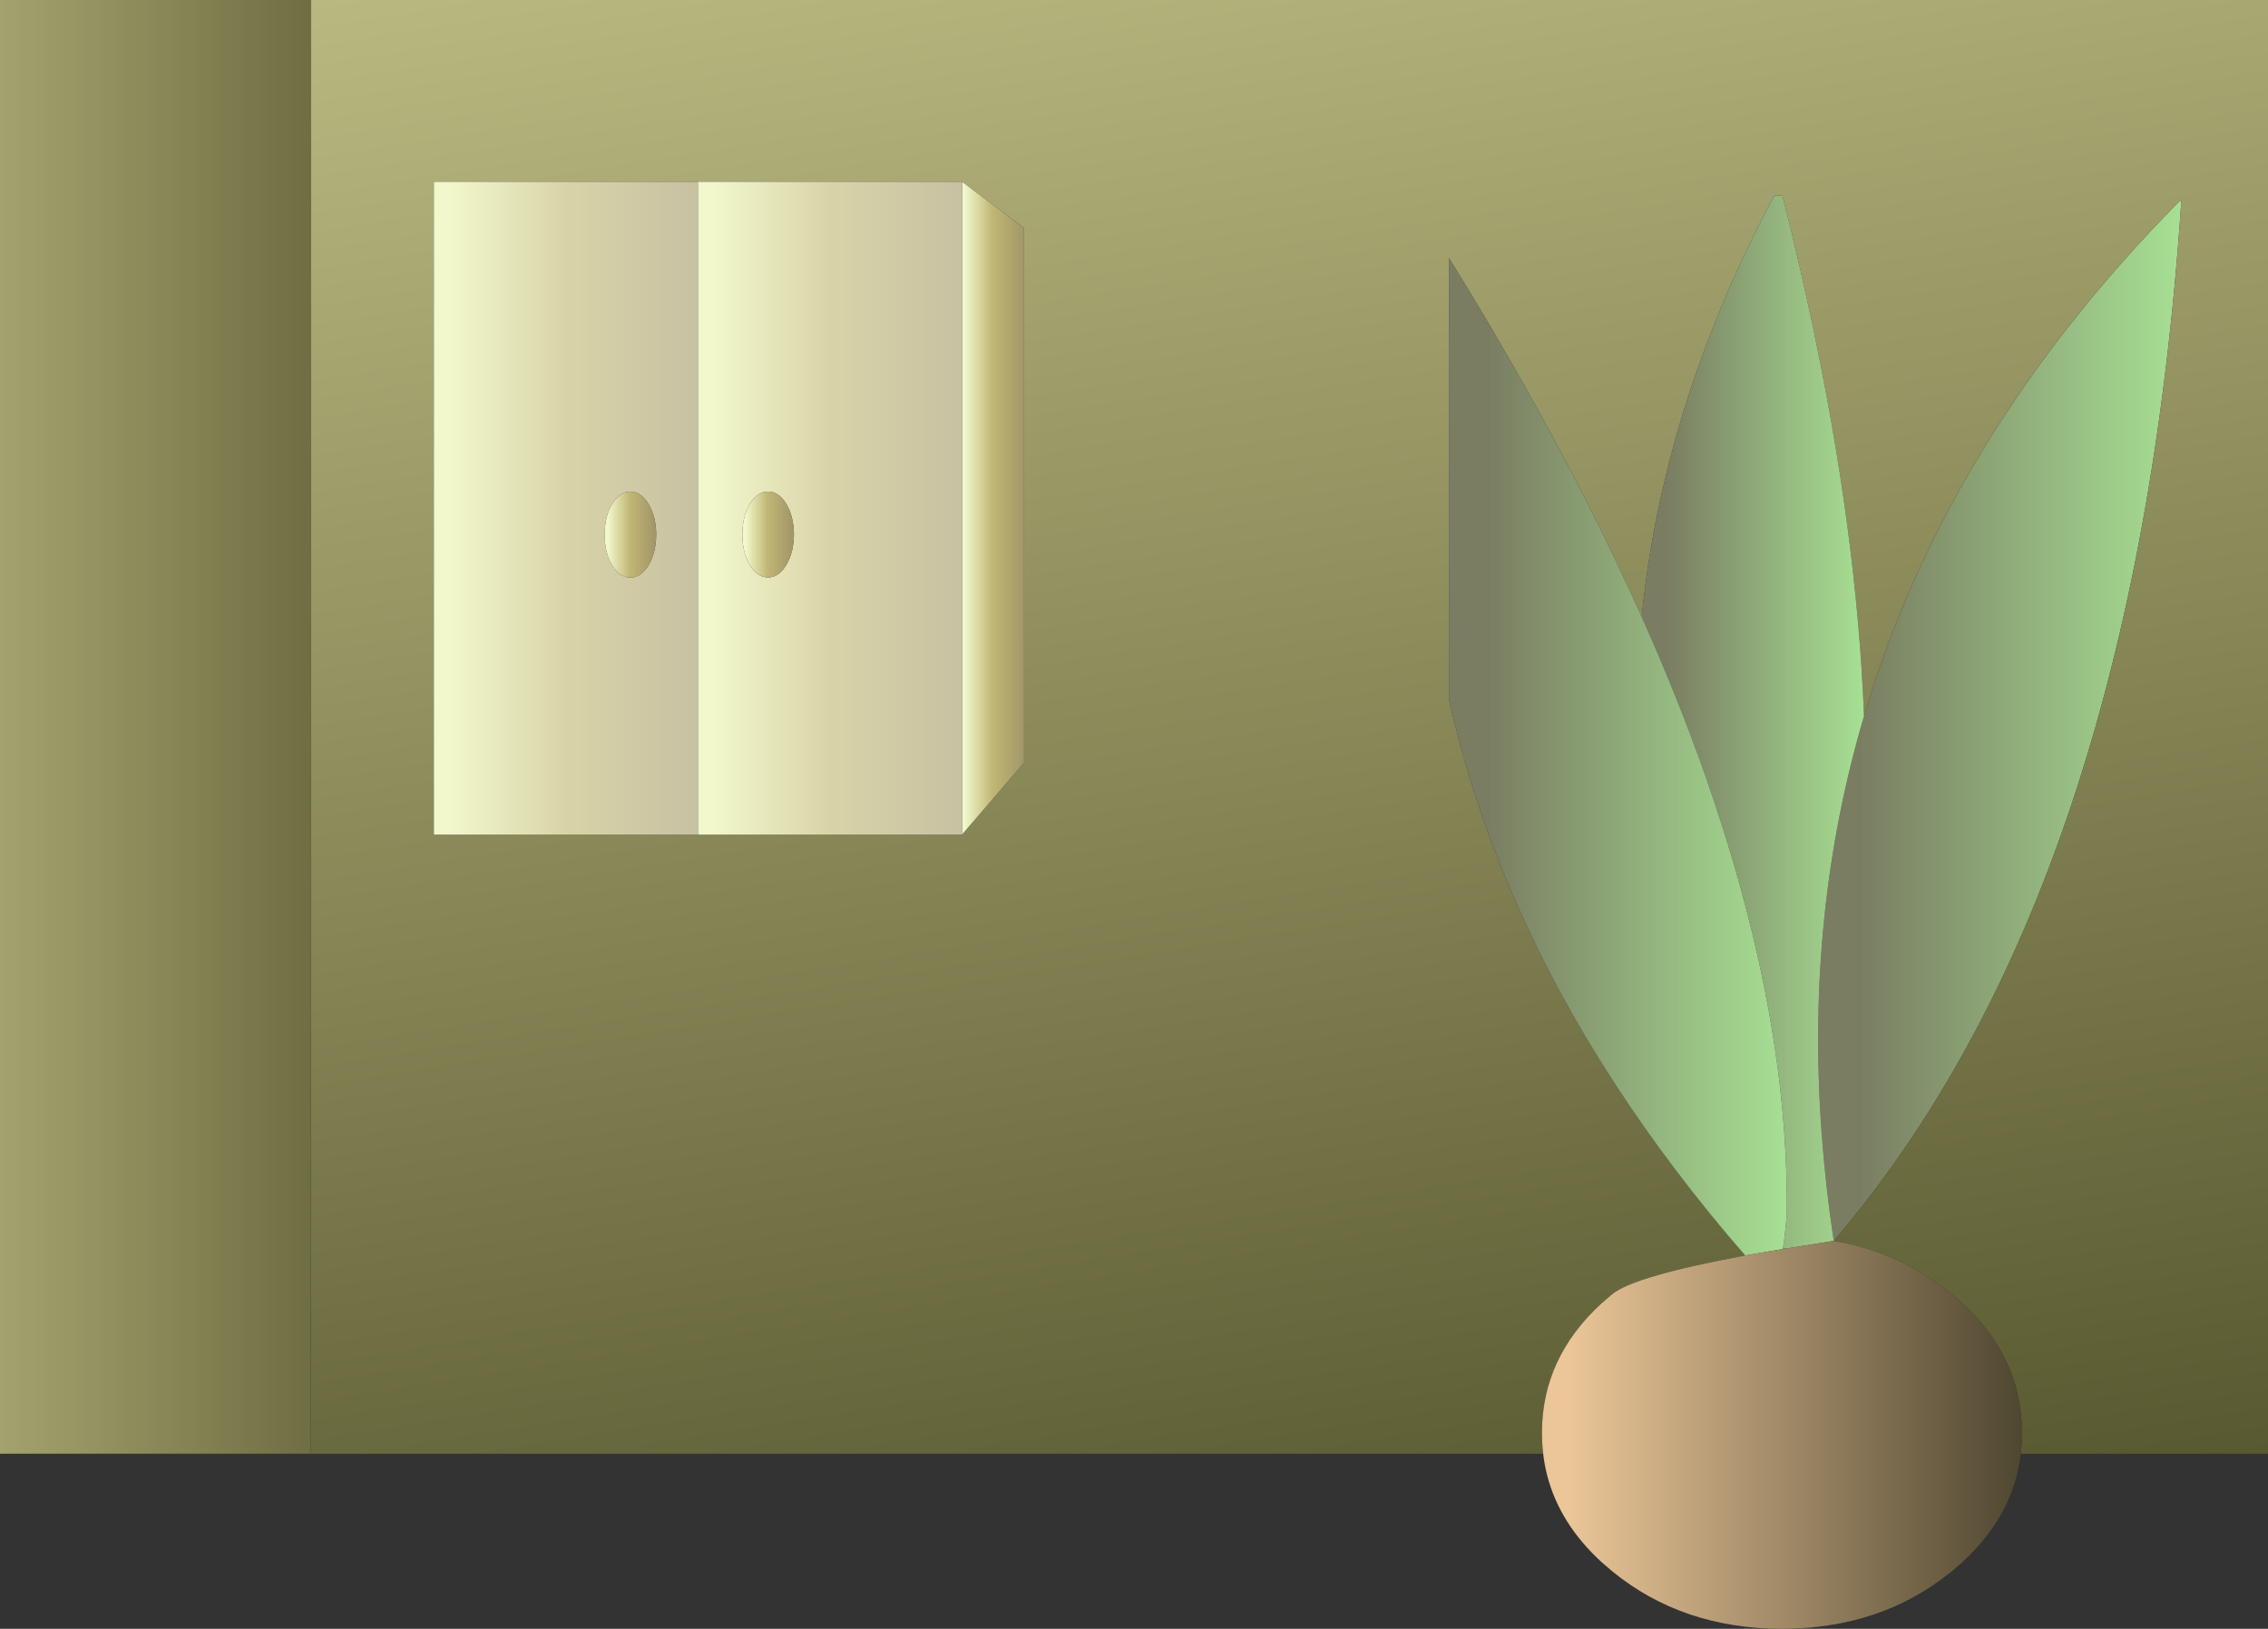
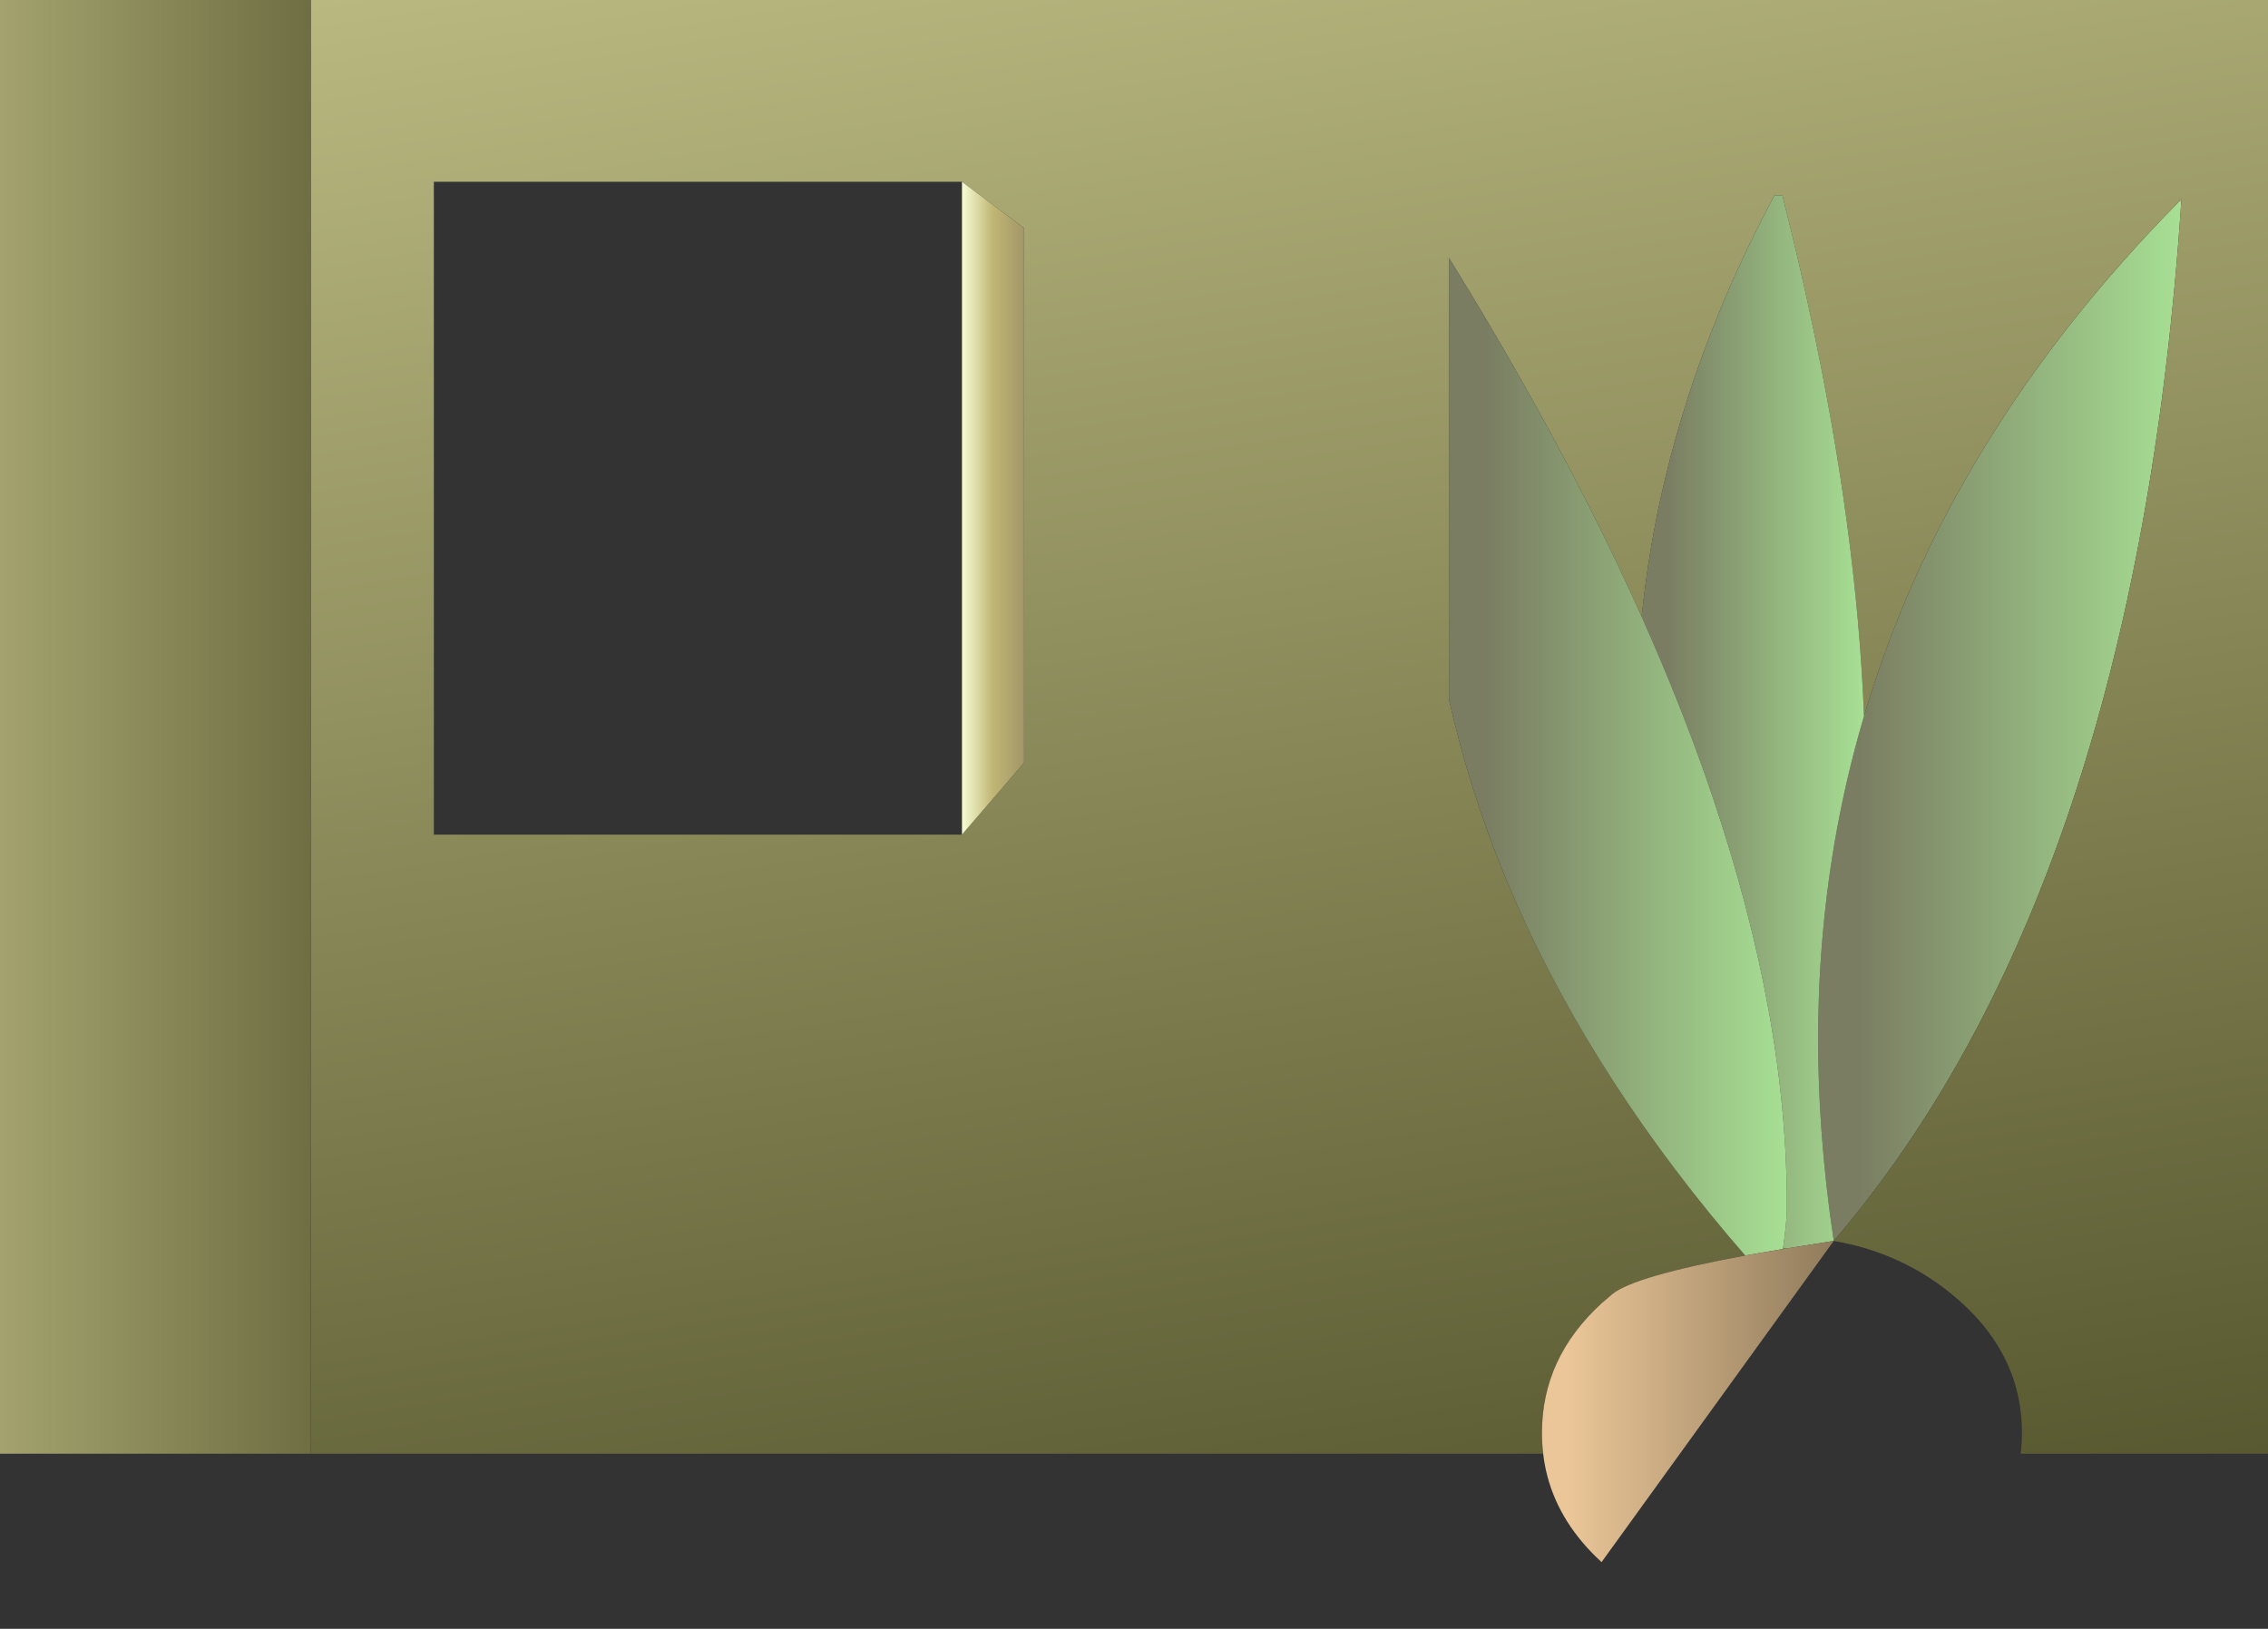
<svg xmlns="http://www.w3.org/2000/svg" height="803.75px" width="1118.95px">
  <rect width="100%" height="100%" fill="#333333" stroke="none" />
  <g transform="matrix(1.0, 0.0, 0.0, 1.0, 277.35, 215.5)">
    <path d="M798.1 -116.45 L798.9 -117.25 798.8 -115.8 798.1 -116.45" fill="url(#gradient0)" fill-rule="evenodd" stroke="none" />
    <path d="M642.3 137.85 Q683.1 0.0 797.5 -115.8 L798.1 -116.45 798.8 -115.8 Q776.1 222.8 627.35 396.85 623.25 369.65 621.35 343.15 613.5 235.0 642.3 137.85" fill="url(#gradient1)" fill-rule="evenodd" stroke="none" />
    <path d="M798.1 -116.45 L797.5 -115.8 Q683.1 0.0 642.3 137.85 638.7 46.6 616.0 -59.15 611.5 -80.3 606.25 -102.0 L602.4 -117.5 602.0 -119.05 598.1 -119.1 597.3 -117.55 Q583.05 -90.85 571.85 -63.95 L570.8 -61.35 Q553.95 -20.35 544.05 21.2 536.0 54.85 532.6 88.85 520.65 62.2 506.8 34.7 476.75 -24.75 437.5 -88.25 L437.5 129.45 Q457.8 220.7 511.7 307.2 539.25 351.55 575.6 394.65 L583.7 404.05 Q528.9 414.25 518.1 423.1 L512.8 427.65 Q483.4 454.6 483.4 491.5 483.4 496.8 484.0 501.85 L-124.05 501.85 -124.05 -215.5 841.6 -215.5 841.6 501.85 719.6 501.85 Q720.2 496.8 720.2 491.5 720.2 451.45 685.55 423.1 660.25 402.45 627.35 396.85 776.1 222.8 798.8 -115.8 L798.9 -117.25 798.1 -116.45 M197.25 196.35 L227.9 160.85 227.9 -102.95 197.25 -125.8 66.95 -125.8 -63.3 -125.8 -63.3 196.35 66.95 196.35 197.25 196.35" fill="url(#gradient2)" fill-rule="evenodd" stroke="none" />
    <path d="M197.25 -125.8 L227.9 -102.95 227.9 160.85 197.25 196.35 197.25 -125.8" fill="url(#gradient3)" fill-rule="evenodd" stroke="none" />
-     <path d="M197.25 196.35 L66.95 196.35 66.95 -125.8 197.25 -125.8 197.25 196.35 M92.55 33.25 Q88.9 39.45 88.9 48.25 88.9 57.0 92.55 63.2 96.3 69.4 101.6 69.45 106.9 69.4 110.6 63.2 114.3 57.0 114.35 48.25 114.3 39.45 110.6 33.25 106.9 27.05 101.6 27.05 96.3 27.05 92.55 33.25" fill="url(#gradient4)" fill-rule="evenodd" stroke="none" />
    <path d="M532.6 88.85 Q536.0 54.85 544.05 21.2 553.95 -20.35 570.8 -61.35 L571.85 -63.95 Q583.05 -90.85 597.3 -117.55 L598.1 -119.1 602.0 -119.05 602.4 -117.5 606.25 -102.0 Q611.5 -80.3 616.0 -59.15 638.7 46.6 642.3 137.85 613.5 235.0 621.35 343.15 623.25 369.65 627.35 396.85 L603.65 400.65 602.45 400.45 602.75 399.1 602.4 400.45 602.35 400.45 Q604.15 387.7 604.2 381.15 604.75 287.8 567.75 178.2 L563.9 166.95 Q550.45 128.85 532.6 88.85" fill="url(#gradient5)" fill-rule="evenodd" stroke="none" />
    <path d="M583.7 404.05 L575.6 394.65 Q539.25 351.55 511.7 307.2 457.8 220.7 437.5 129.45 L437.5 -88.25 Q476.75 -24.75 506.8 34.7 520.65 62.2 532.6 88.85 550.45 128.85 563.9 166.95 L567.75 178.2 Q604.75 287.8 604.2 381.15 604.15 387.7 602.35 400.45 L602.3 400.85 601.3 401.05 594.6 402.15 583.7 404.05" fill="url(#gradient6)" fill-rule="evenodd" stroke="none" />
-     <path d="M92.55 33.25 Q96.3 27.05 101.6 27.05 106.9 27.05 110.6 33.25 114.3 39.45 114.35 48.25 114.3 57.0 110.6 63.2 106.9 69.4 101.6 69.45 96.3 69.4 92.55 63.2 88.9 57.0 88.9 48.25 88.9 39.45 92.55 33.25" fill="url(#gradient7)" fill-rule="evenodd" stroke="none" />
-     <path d="M66.95 196.35 L-63.3 196.35 -63.3 -125.8 66.95 -125.8 66.95 196.35 M46.4 48.3 Q46.35 39.55 42.65 33.35 38.95 27.1 33.65 27.1 28.35 27.1 24.6 33.35 20.95 39.55 20.95 48.3 20.95 57.05 24.6 63.3 28.35 69.5 33.65 69.5 38.95 69.5 42.65 63.3 46.35 57.05 46.4 48.3" fill="url(#gradient8)" fill-rule="evenodd" stroke="none" />
-     <path d="M46.4 48.3 Q46.35 57.05 42.65 63.3 38.95 69.5 33.65 69.5 28.35 69.5 24.6 63.3 20.95 57.05 20.95 48.3 20.95 39.55 24.6 33.35 28.35 27.1 33.65 27.1 38.95 27.1 42.65 33.35 46.35 39.55 46.4 48.3" fill="url(#gradient9)" fill-rule="evenodd" stroke="none" />
-     <path d="M602.35 400.85 L602.3 400.85 602.4 400.45 602.75 399.1 602.45 400.45 602.35 400.85" fill="url(#gradient10)" fill-rule="evenodd" stroke="none" />
    <path d="M603.65 400.65 L602.35 400.85 602.45 400.45 603.65 400.65 M602.3 400.85 L602.3 400.9 602.3 400.85 602.35 400.45 602.4 400.45 602.3 400.85" fill="url(#gradient11)" fill-rule="evenodd" stroke="none" />
-     <path d="M627.35 396.85 Q660.25 402.45 685.55 423.1 720.2 451.45 720.2 491.5 720.2 496.8 719.6 501.85 718.9 507.6 717.5 513.05 710.5 539.5 685.55 559.9 650.85 588.2 601.8 588.25 552.75 588.2 518.1 559.9 L512.8 555.35 Q492.35 536.6 486.1 513.05 484.65 507.6 484.0 501.85 483.4 496.8 483.4 491.5 483.4 454.6 512.8 427.65 L518.1 423.1 Q528.9 414.25 583.7 404.05 L594.6 402.15 601.3 401.05 602.3 400.85 602.35 400.85 603.65 400.65 627.35 396.85 M602.3 400.85 L602.3 400.9 602.3 400.85" fill="url(#gradient12)" fill-rule="evenodd" stroke="none" />
+     <path d="M627.35 396.85 L512.8 555.35 Q492.35 536.6 486.1 513.05 484.65 507.6 484.0 501.85 483.4 496.8 483.4 491.5 483.4 454.6 512.8 427.65 L518.1 423.1 Q528.9 414.25 583.7 404.05 L594.6 402.15 601.3 401.05 602.3 400.85 602.35 400.85 603.65 400.65 627.35 396.85 M602.3 400.85 L602.3 400.9 602.3 400.85" fill="url(#gradient12)" fill-rule="evenodd" stroke="none" />
    <path d="M-124.05 -215.5 L-124.05 501.85 -277.35 501.85 -277.35 -215.5 -124.05 -215.5" fill="url(#gradient13)" fill-rule="evenodd" stroke="none" />
  </g>
  <defs>
    <linearGradient gradientTransform="matrix(0.11, 0.0, 0.0, 0.314, 709.2, 139.75)" gradientUnits="userSpaceOnUse" id="gradient0" spreadMethod="pad" x1="-819.2" x2="819.2">
      <stop offset="0.125" stop-color="#386035" />
      <stop offset="1.0" stop-color="#a7e094" />
    </linearGradient>
    <linearGradient gradientTransform="matrix(0.11, 0.0, 0.0, 0.314, 709.2, 139.75)" gradientUnits="userSpaceOnUse" id="gradient1" spreadMethod="pad" x1="-819.2" x2="819.2">
      <stop offset="0.114" stop-color="#7a7d62" />
      <stop offset="1.0" stop-color="#a7e094" />
    </linearGradient>
    <linearGradient gradientTransform="matrix(0.082, 0.518, -0.643, 0.102, 358.7, 143.15)" gradientUnits="userSpaceOnUse" id="gradient2" spreadMethod="pad" x1="-819.2" x2="819.2">
      <stop offset="0.0" stop-color="#b9b880" />
      <stop offset="1.0" stop-color="#595931" />
    </linearGradient>
    <linearGradient gradientTransform="matrix(0.019, 0.0, 0.0, 0.197, 212.55, 35.25)" gradientUnits="userSpaceOnUse" id="gradient3" spreadMethod="pad" x1="-819.2" x2="819.2">
      <stop offset="0.051" stop-color="#f2f7cc" />
      <stop offset="0.498" stop-color="#c0b674" />
      <stop offset="1.0" stop-color="#a29668" />
    </linearGradient>
    <linearGradient gradientTransform="matrix(0.08, 0.0, 0.0, 0.197, 132.05, 35.25)" gradientUnits="userSpaceOnUse" id="gradient4" spreadMethod="pad" x1="-819.2" x2="819.2">
      <stop offset="0.063" stop-color="#f2f7cc" />
      <stop offset="0.51" stop-color="#d8d3a7" />
      <stop offset="1.0" stop-color="#c7c1a3" />
    </linearGradient>
    <linearGradient gradientTransform="matrix(0.067, 0.0, 0.0, 0.315, 587.45, 138.85)" gradientUnits="userSpaceOnUse" id="gradient5" spreadMethod="pad" x1="-819.2" x2="819.2">
      <stop offset="0.114" stop-color="#7a7d62" />
      <stop offset="1.0" stop-color="#a7e094" />
    </linearGradient>
    <linearGradient gradientTransform="matrix(0.102, 0.0, 0.0, 0.3, 520.85, 157.9)" gradientUnits="userSpaceOnUse" id="gradient6" spreadMethod="pad" x1="-819.2" x2="819.2">
      <stop offset="0.114" stop-color="#7a7d62" />
      <stop offset="1.0" stop-color="#a7e094" />
    </linearGradient>
    <linearGradient gradientTransform="matrix(0.015, 0.0, 0.0, 0.026, 101.55, 48.2)" gradientUnits="userSpaceOnUse" id="gradient7" spreadMethod="pad" x1="-819.2" x2="819.2">
      <stop offset="0.051" stop-color="#f2f7cc" />
      <stop offset="0.498" stop-color="#c0b674" />
      <stop offset="1.0" stop-color="#a29668" />
    </linearGradient>
    <linearGradient gradientTransform="matrix(0.08, 0.0, 0.0, 0.197, 1.8, 35.25)" gradientUnits="userSpaceOnUse" id="gradient8" spreadMethod="pad" x1="-819.2" x2="819.2">
      <stop offset="0.063" stop-color="#f2f7cc" />
      <stop offset="0.51" stop-color="#d8d3a7" />
      <stop offset="1.0" stop-color="#c7c1a3" />
    </linearGradient>
    <linearGradient gradientTransform="matrix(0.015, 0.0, 0.0, 0.026, 33.6, 48.3)" gradientUnits="userSpaceOnUse" id="gradient9" spreadMethod="pad" x1="-819.2" x2="819.2">
      <stop offset="0.051" stop-color="#f2f7cc" />
      <stop offset="0.498" stop-color="#c0b674" />
      <stop offset="1.0" stop-color="#a29668" />
    </linearGradient>
    <linearGradient gradientTransform="matrix(0.102, 0.0, 0.0, 0.3, 520.85, 157.9)" gradientUnits="userSpaceOnUse" id="gradient10" spreadMethod="pad" x1="-819.2" x2="819.2">
      <stop offset="0.125" stop-color="#386035" />
      <stop offset="1.0" stop-color="#a7e094" />
    </linearGradient>
    <linearGradient gradientTransform="matrix(0.067, 0.0, 0.0, 0.315, 587.45, 138.85)" gradientUnits="userSpaceOnUse" id="gradient11" spreadMethod="pad" x1="-819.2" x2="819.2">
      <stop offset="0.125" stop-color="#386035" />
      <stop offset="1.0" stop-color="#a7e094" />
    </linearGradient>
    <linearGradient gradientTransform="matrix(0.144, 0.0, 0.0, 0.118, 601.7, 491.45)" gradientUnits="userSpaceOnUse" id="gradient12" spreadMethod="pad" x1="-819.2" x2="819.2">
      <stop offset="0.051" stop-color="#ebc698" />
      <stop offset="1.0" stop-color="#4f4731" />
    </linearGradient>
    <linearGradient gradientTransform="matrix(0.169, 0.0, 0.0, 0.161, -200.7, 143.15)" gradientUnits="userSpaceOnUse" id="gradient13" spreadMethod="pad" x1="-819.2" x2="819.2">
      <stop offset="0.0" stop-color="#b9b880" />
      <stop offset="1.0" stop-color="#595931" />
    </linearGradient>
  </defs>
</svg>